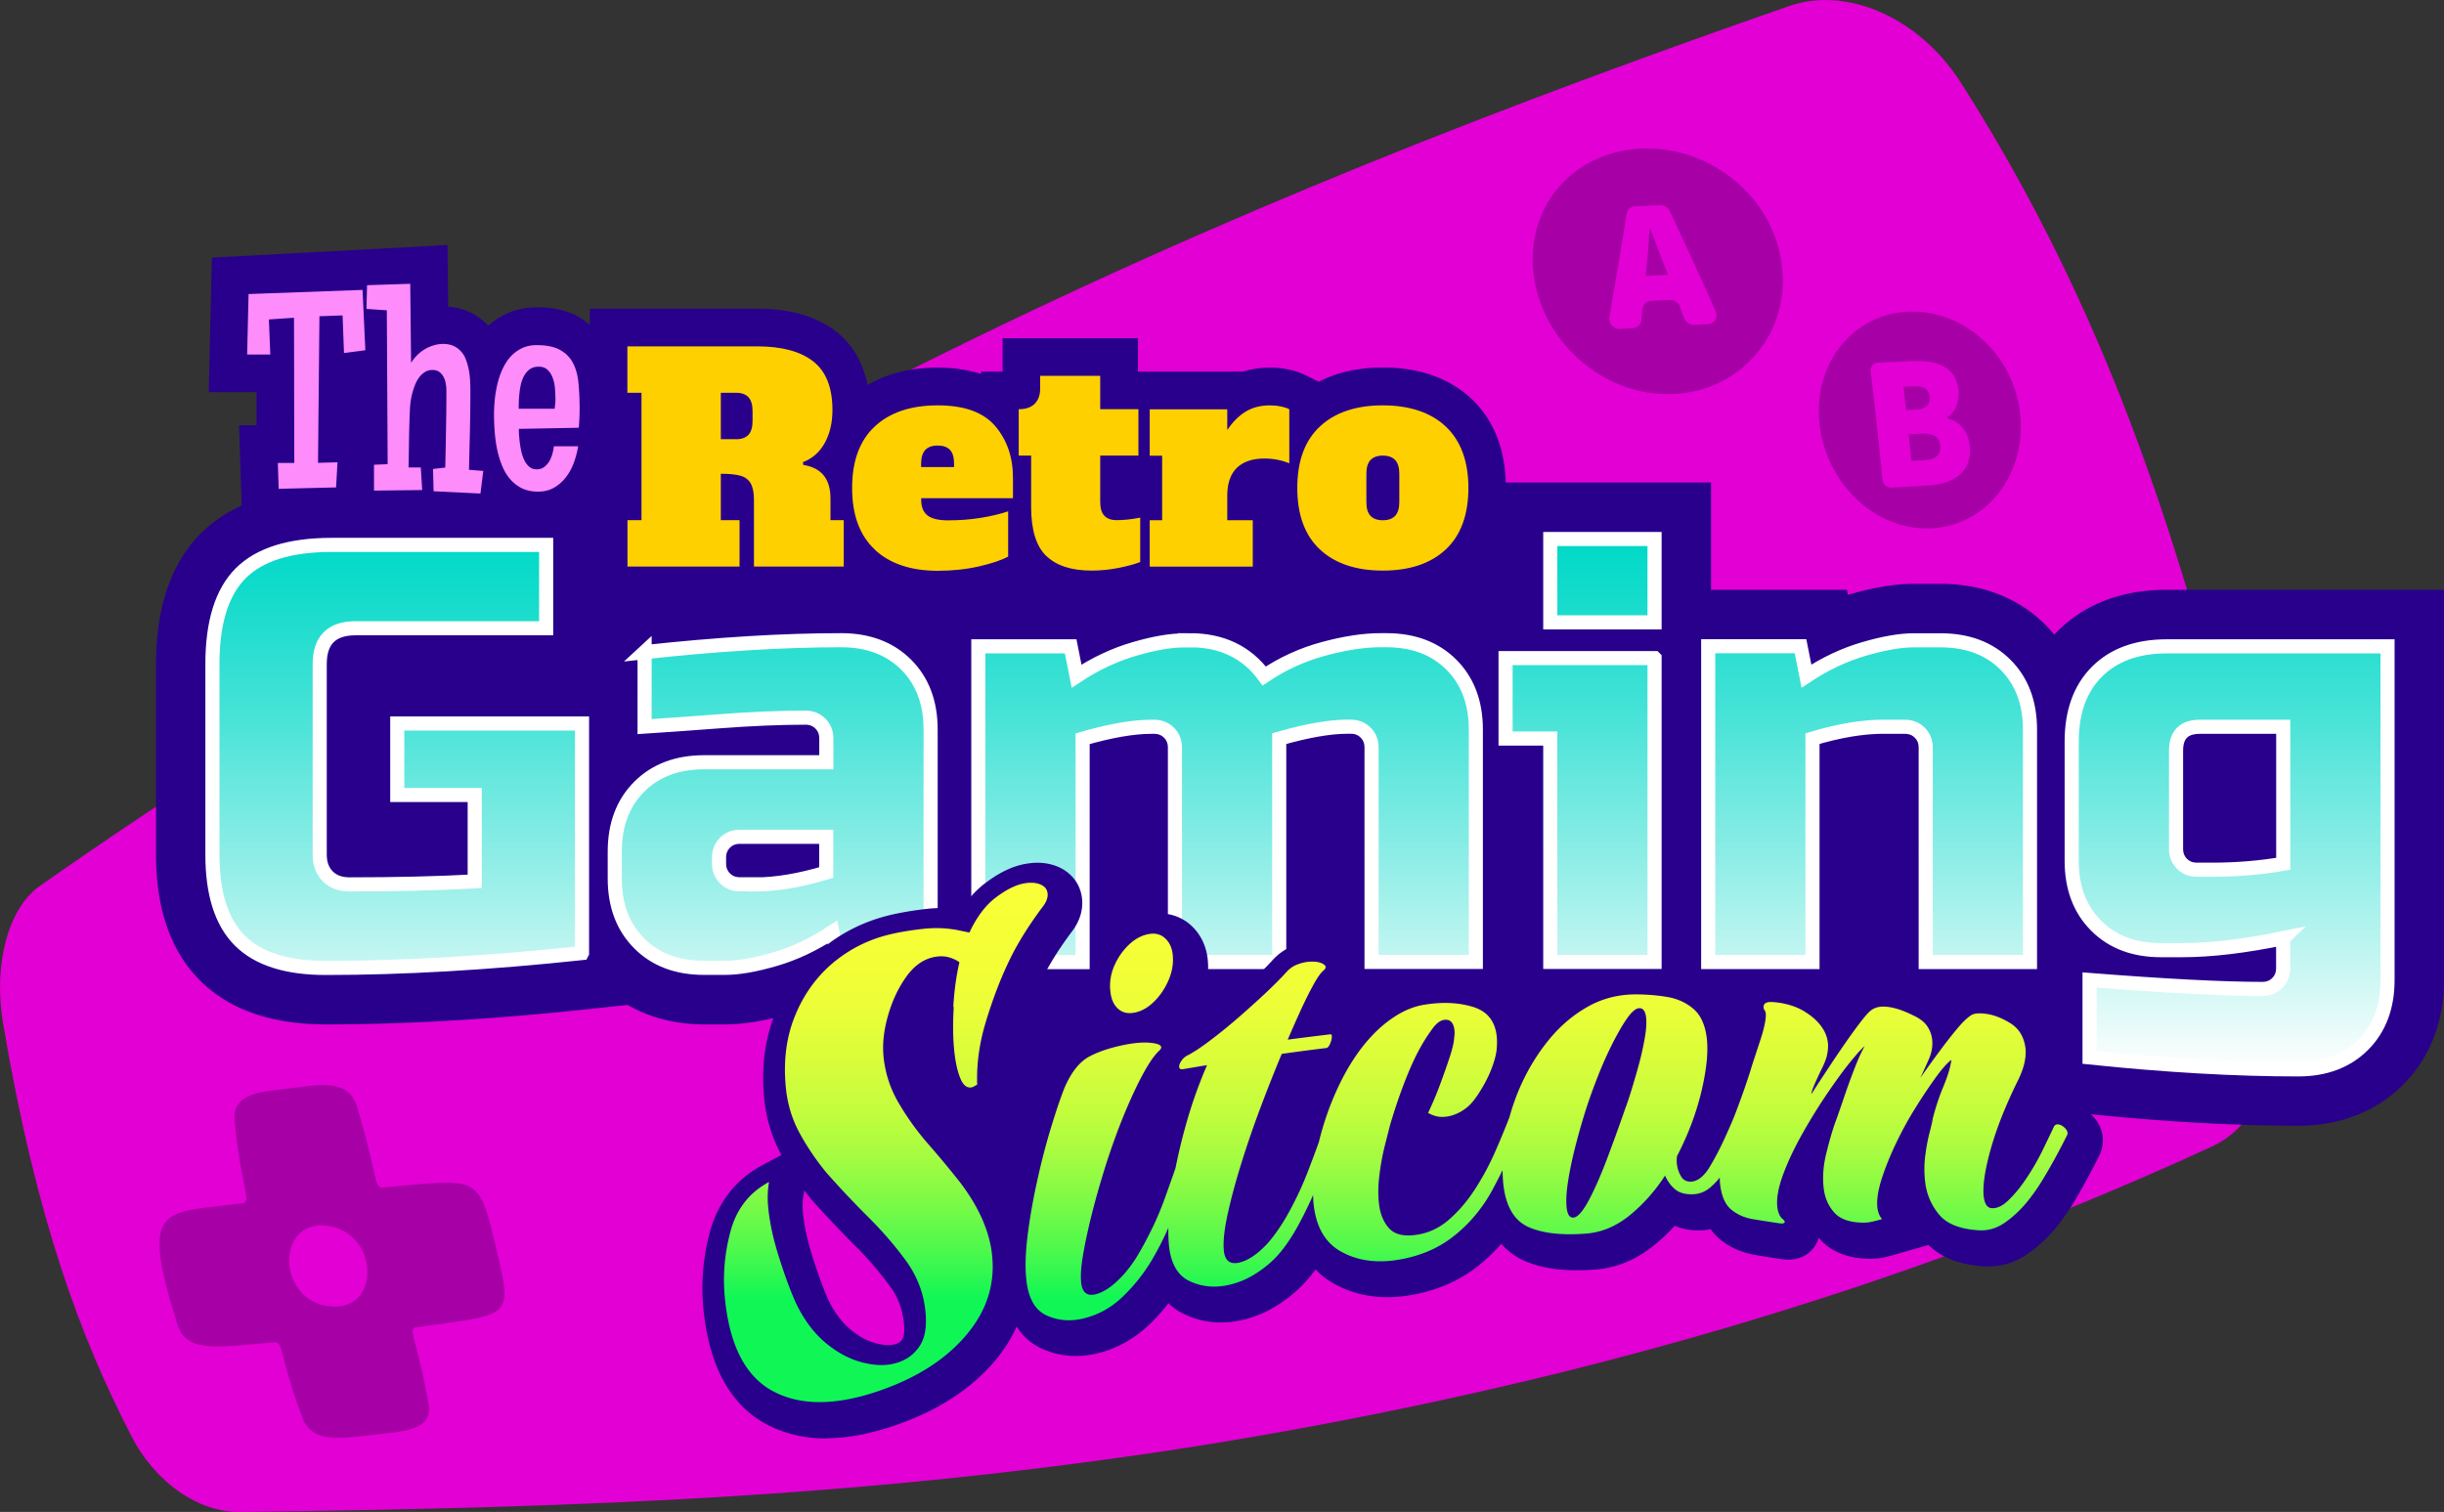
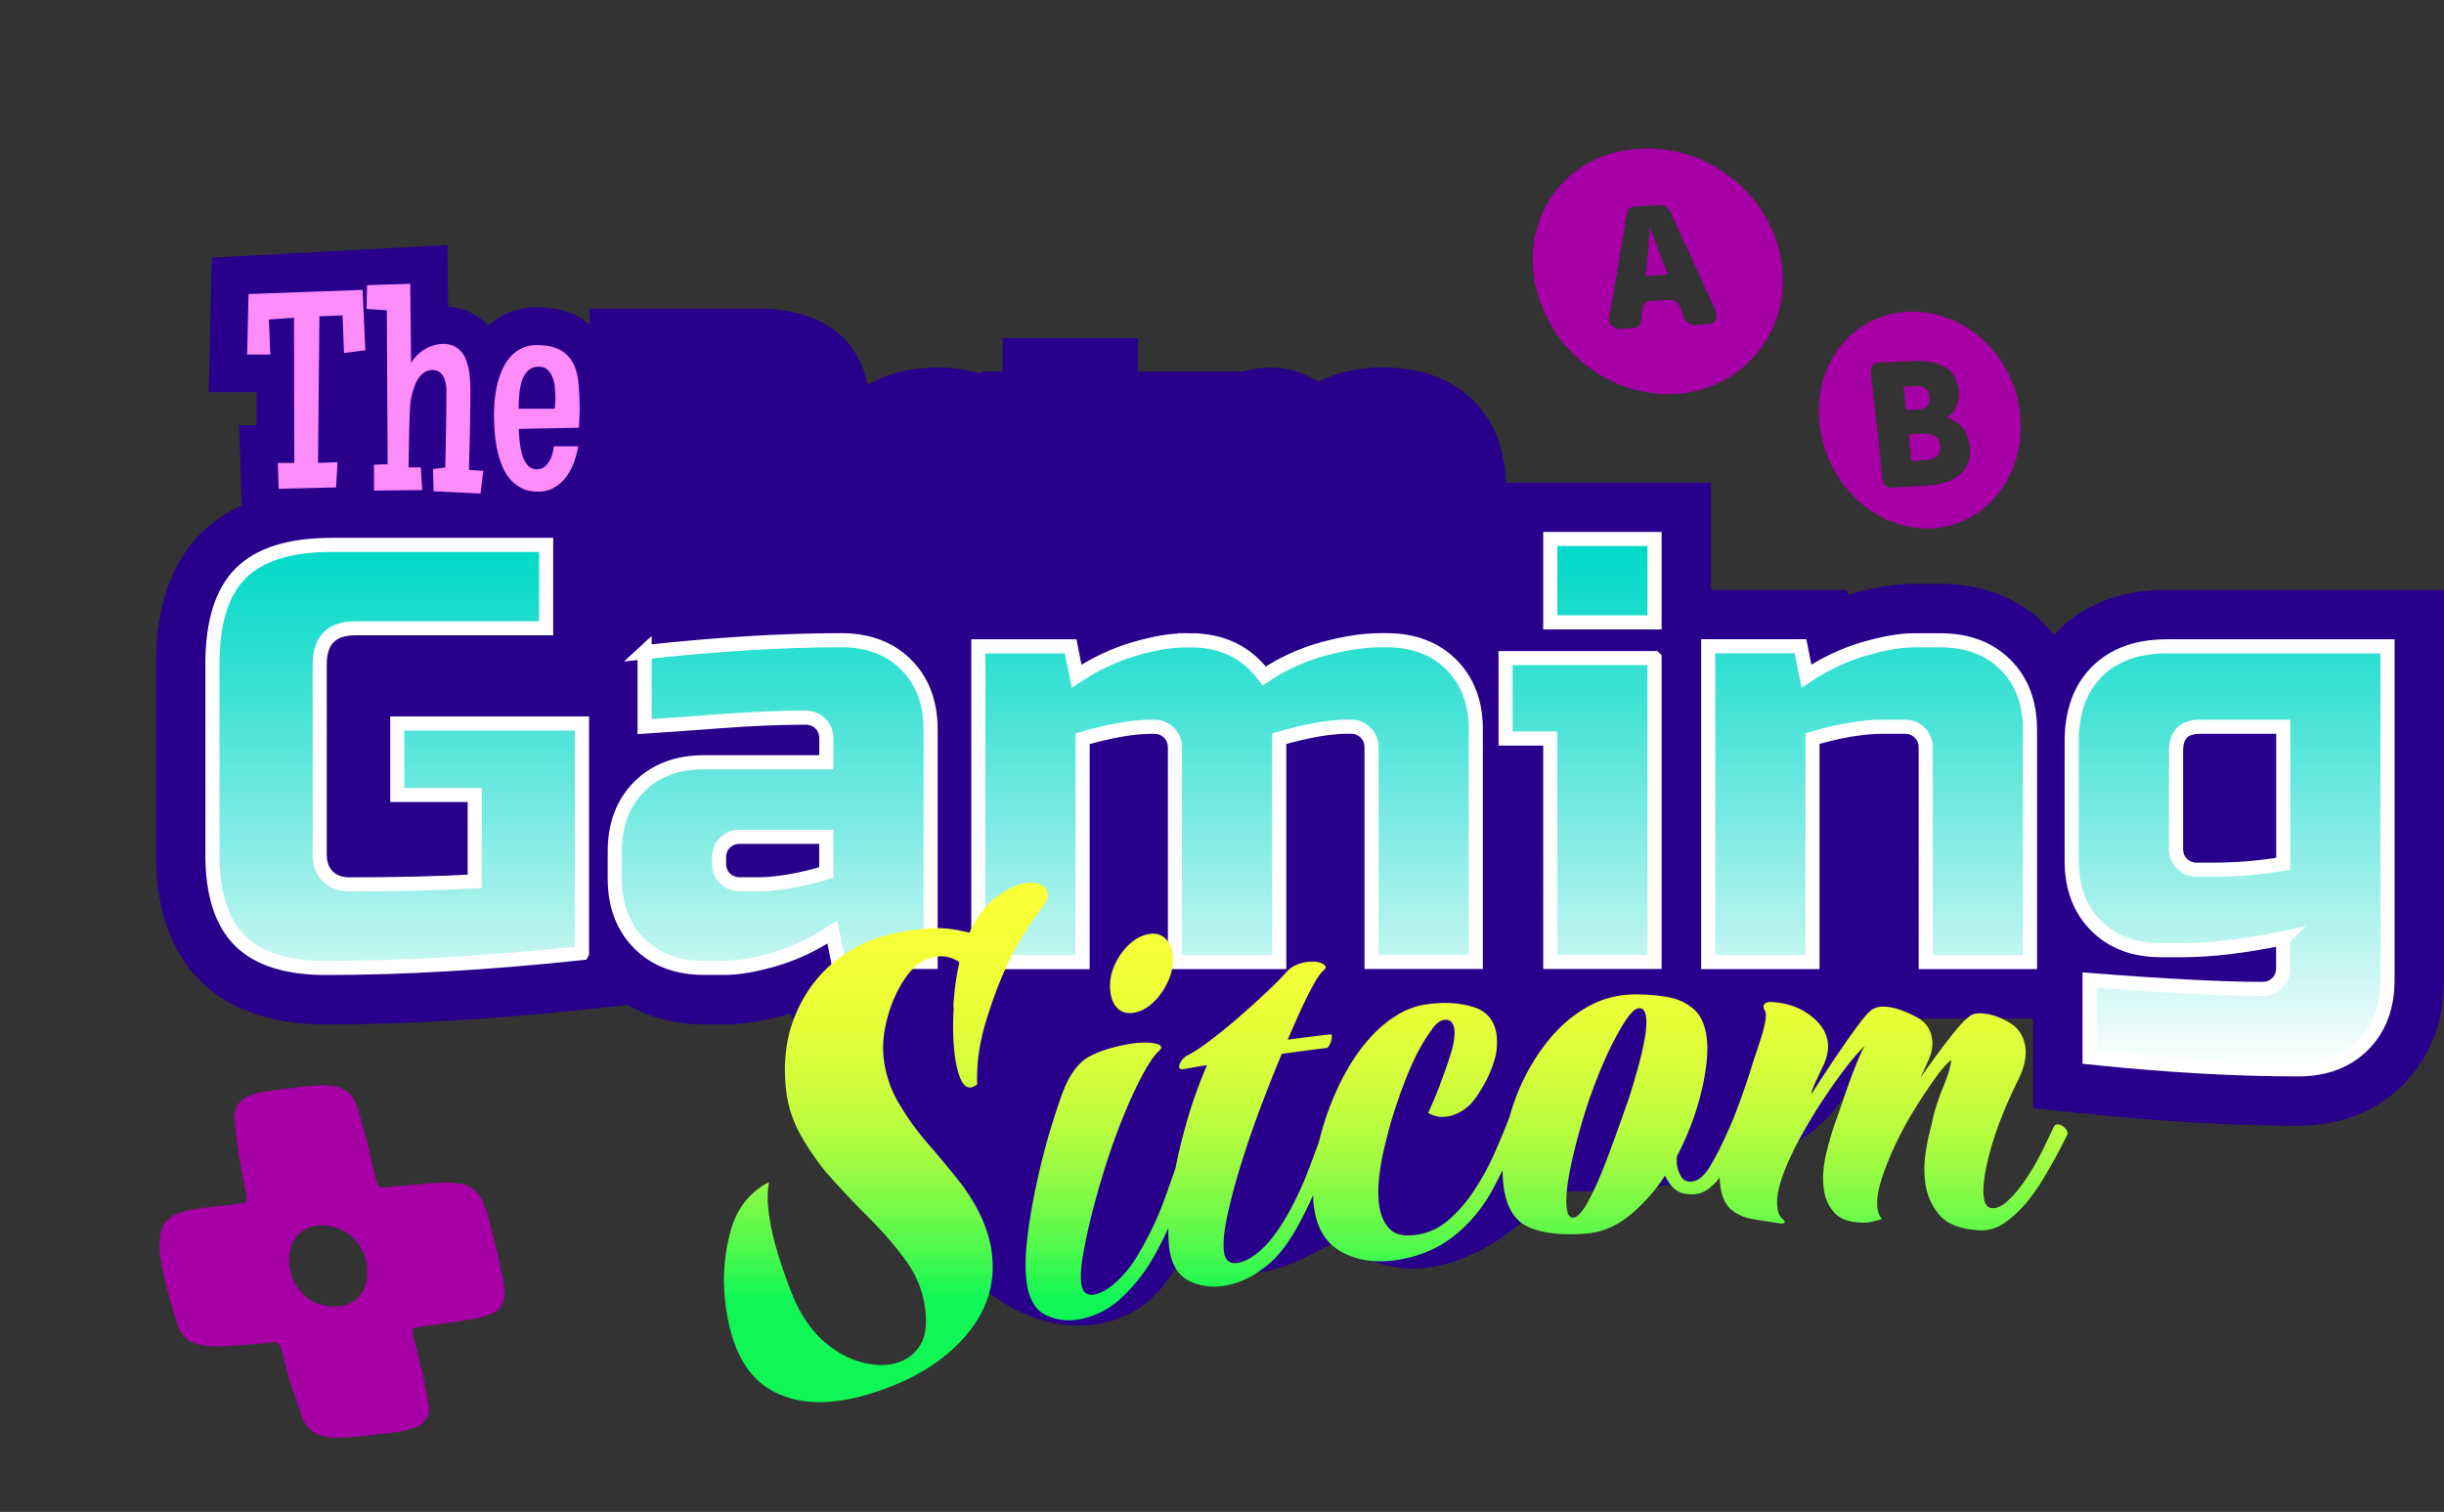
<svg xmlns="http://www.w3.org/2000/svg" id="Layer_2" viewBox="0 0 259.68 160.68">
  <rect x="0" y="0" width="259.68" height="160.68" fill="#333333" stroke="none" />
  <defs>
    <linearGradient id="linear-gradient" x1="138.13" x2="138.13" y1="113.64" y2="57.28" gradientUnits="userSpaceOnUse">
      <stop offset="0" stop-color="#fff" />
      <stop offset=".02" stop-color="#f9fefd" />
      <stop offset=".39" stop-color="#90eee7" />
      <stop offset=".69" stop-color="#42e2d6" />
      <stop offset=".9" stop-color="#12dbcb" />
      <stop offset="1" stop-color="#00d9c8" />
    </linearGradient>
    <linearGradient id="linear-gradient-2" x1="148.29" x2="148.29" y1="149.01" y2="93.82" gradientUnits="userSpaceOnUse">
      <stop offset=".2" stop-color="#10f755" />
      <stop offset=".22" stop-color="#1ff753" />
      <stop offset=".3" stop-color="#51f94c" />
      <stop offset=".39" stop-color="#7efa46" />
      <stop offset=".47" stop-color="#a4fc41" />
      <stop offset=".56" stop-color="#c3fd3d" />
      <stop offset=".66" stop-color="#dafd3a" />
      <stop offset=".76" stop-color="#ebfe37" />
      <stop offset=".87" stop-color="#f5fe36" />
      <stop offset="1" stop-color="#f9ff36" />
    </linearGradient>
    <style>.cls-3{fill:#ffd000}.cls-5{fill:#a600a6}.cls-6{fill:#ff8cfb}.cls-7{fill:#28008c}</style>
  </defs>
  <g id="LOGO">
    <g id="RGS_MINI">
      <g id="PAD">
-         <path d="M.32 108.73c3.55 20.98 8.24 33.39 13.6 43.81 2.59 5.09 7.21 8.18 11.54 8.15 37.98-.46 67.59-1.68 101.54-6.97 33.23-5.31 70.8-14.68 108.15-31.93 2.94-1.38 5.27-4.51 6.5-8.64 1.24-4.13 1.3-8.89.29-13.28-7.51-32.21-14.75-61.56-33.65-91.18-4.63-7.11-12.31-10.1-18.15-8.06-28.86 10.05-59.91 21.93-92.72 38.34C65 54.99 30.81 75.53 4.28 94.12c-3.4 2.36-5.01 8.32-3.96 14.62v-.01Z" style="fill:#e200d4" />
        <path d="M52.69 132.53c-1.88-7.8-1.7-7.25-12.04-6.32-.95.07-.53-1.44-2.72-8.61-.92-3.04-4.16-2.27-7.11-1.94-2.96.38-6.2.42-5.89 3.49.68 6.98 1.83 8.58.9 8.72-8.49 1.13-11.1-.19-6.95 12.97 1.02 3.07 4.56 2.26 10.3 1.82.96-.1.49 1.46 2.97 8.06 1.06 2.76 4.29 2.1 7.38 1.78 3.08-.35 6.49-.42 6.01-3.22-1.12-6.59-2.28-8.11-1.33-8.22 10.25-1.44 10.32-.82 8.47-8.53Zm-17.7 6.3c-5.55-.61-5.74-9.21-.25-8.57 5.57.69 5.82 9.24.25 8.57ZM204.04 33.15c-5.95-.49-10.81 4.17-10.79 10.59.03 6.42 4.94 12.05 10.86 12.4 5.92.37 10.59-4.51 10.61-10.8.01-6.3-4.71-11.71-10.68-12.19Zm.87 18.45c-1.31.07-2.63.15-3.96.23-.46.03-.88-.35-.93-.85v-.02c-.38-3.86-.8-7.69-1.25-11.48-.06-.49.27-.91.74-.94 1.2-.06 2.41-.1 3.6-.16 2.57-.11 4.7.49 4.99 3.06.13 1.12-.33 2.46-1.22 2.91v.08c1.21.32 2.23 1.24 2.41 2.99.28 2.73-1.76 4.03-4.39 4.18Zm-1.28-8.07c1.06-.05 1.49-.6 1.39-1.41-.1-.81-.62-1.11-1.67-1.07-.37.02-.73.03-1.1.05.1.82.18 1.65.28 2.48.37-.02.73-.04 1.1-.05Zm.8 5.38c1.28-.06 1.83-.59 1.72-1.57-.1-.97-.74-1.31-2.02-1.25-.44.03-.88.04-1.33.07.09.93.2 1.89.29 2.82.44-.03.89-.04 1.33-.07h.01ZM189.41 29.42c-.17-7.21-6.26-13.15-13.52-13.61-7.25-.46-13.07 4.62-13.04 11.83.04 7.22 6.12 13.77 13.54 14.22 7.41.47 13.23-5.23 13.04-12.42l-.01-.01Zm-7.9 5.03c-.5.03-.99.05-1.49.08l-.01.01c-.45.02-.9-.29-1.07-.73-.15-.4-.29-.81-.44-1.21-.16-.46-.6-.75-1.07-.73-.67.03-1.35.08-2.04.11-.47.03-.82.37-.88.83l-.12 1.24c-.05.46-.41.8-.88.83-.46.03-.93.05-1.39.08-.68.03-1.25-.59-1.13-1.25.66-3.76 1.28-7.45 1.86-11.05.06-.41.41-.71.85-.73.89-.04 1.78-.09 2.66-.13.44-.02.87.23 1.06.63 1.64 3.49 3.28 7.06 4.88 10.67.28.63-.11 1.31-.78 1.35Zm-6.66-5.11.09-.91c.15-1.24.25-2.79.33-4.09h.08c.51 1.25 1.05 2.78 1.54 3.99l.33.87c-.79.04-1.58.09-2.38.13h.01Z" class="cls-5" />
      </g>
      <path id="SOMBRA_SITCOM" d="M114.62 140.88c-4.55 0-9.22-2.41-13.15-6.79-.1-.11-11.41-14.22-12.8-17.18-1.94-4.11-1.96-8.37-.06-11.68 1.77-3.09 4.98-4.99 9.06-5.36.53-.05 1.08-.07 1.64-.07 2.27 0 4.42.39 6.49.77 1.4.26 2.72.5 4.02.61.8.07 1.68.1 2.59.1 4.8 0 10.43-.92 16.96-1.99 8.32-1.36 17.74-2.9 28.01-2.9.75 0 1.5 0 2.26.03.84.02 1.79.03 2.84.04 14.8.2 29.61 1 33.85 8.34 1.83 3.17 1.97 6.93.38 10.32-1.44 3.06-5.63 8.49-17.57 10.52-4.99.85-7.92.96-9.92.96h-1.41c-.88 0-1.27.03-1.74.18-.78.25-1.96 1.2-3.2 2.21-1.97 1.6-4.41 3.59-7.66 4.82-1.78.67-3.51 1.01-5.15 1.01-3.39 0-5.68-1.43-7.05-2.28-.25-.15-.59-.37-.71-.42s-.07 0-.14 0c-.53 0-1.5.5-2.45.99-1.81.93-4.29 2.21-7.55 2.21-1.33 0-2.7-.21-4.09-.64-1.23-.38-2.09-.6-2.58-.66-.17.22-.4.55-.6.84-.37.52-.8 1.14-1.35 1.85-2.07 2.65-5.33 4.18-8.93 4.18Z" class="cls-7" />
      <path id="SOMBRAS" d="M198.61 108.24h17.41v9.54l5.38.56c8.31.86 15.98 1.3 22.78 1.3 4.44 0 8.29-1.5 11.15-4.36 2.85-2.85 4.35-6.7 4.35-11.14V62.68h-29.43c-4.8 0-8.73 1.5-11.68 4.45-.1.1-.19.22-.29.32-.3-.36-.61-.71-.95-1.05-2.85-2.85-6.7-4.35-11.14-4.35h-2.85c-2.02 0-4.3.38-6.97 1.16h-.03l-.11-.53H181.8v-11.4h-21.81c-.11-3.68-1.31-6.66-3.59-8.84-2.35-2.24-5.53-3.38-9.47-3.38-2.6 0-4.88.51-6.81 1.51l-1.32-.66c-.54-.27-1.14-.48-1.84-.63-.64-.14-1.32-.21-2-.21-1.02 0-1.97.14-2.86.42h-11.19v-3.55h-14.38v3.55h-2.29v.25c-1.36-.43-2.89-.67-4.6-.67-2.9 0-5.39.62-7.46 1.85-.58-2.91-2.04-4.67-3.32-5.67-2.08-1.62-4.9-2.44-8.38-2.44H62.67v1.71c-.38-.32-.78-.62-1.24-.87-1.21-.67-2.65-.99-4.4-.99-1.23 0-2.38.26-3.41.77-.64.32-1.22.72-1.74 1.19a6.436 6.436 0 0 0-1.91-1.42c-.71-.34-1.5-.55-2.35-.61l-.07-6.55-25.04 1.34-.33 14.29h5.08v3.52H25.4l.28 8.54c-1.66.75-3.11 1.74-4.33 2.95-3.16 3.16-4.77 7.84-4.77 13.9v20.26c0 5.77 1.57 10.26 4.67 13.36 3.1 3.1 7.59 4.67 13.36 4.67 8.44 0 17.82-.54 27.86-1.62l4.21-.45c2.35 1.35 5.1 2.07 8.13 2.07h2.22c2.03 0 4.31-.38 6.97-1.16h.03l.11.54h114.44" class="cls-7" />
      <path id="GAMING" d="M61.83 101.29c-9.88 1.05-18.95 1.58-27.23 1.58-4.14 0-7.18-.97-9.12-2.91-1.94-1.94-2.91-4.98-2.91-9.12V70.58c0-4.43 1-7.65 3.01-9.66 2-2 5.22-3.01 9.66-3.01h22.79v8.86H37.77c-2.53 0-3.8 1.27-3.8 3.8v20.26c0 .97.29 1.74.86 2.31.57.57 1.34.85 2.31.85 4.85 0 9.29-.1 13.3-.32v-9.18h-8.23v-7.6h19.63v24.38Zm6.65-31.98c7.72-.84 14.69-1.27 20.9-1.27 2.87 0 5.17.87 6.9 2.6 1.73 1.73 2.6 4.03 2.6 6.9v24.69h-9.81l-.63-3.17c-1.98 1.31-4.02 2.27-6.11 2.88-2.09.61-3.85.92-5.29.92h-2.22c-2.87 0-5.17-.86-6.9-2.6-1.73-1.73-2.6-4.03-2.6-6.9v-2.85c0-2.87.87-5.17 2.6-6.9s4.03-2.6 6.9-2.6H87.8v-2.53c0-.63-.21-1.16-.63-1.58-.42-.42-.95-.63-1.58-.63-2.75 0-5.77.13-9.09.38-3.31.25-5.98.44-8.01.57V69.3ZM80.19 94c2.24 0 4.77-.42 7.6-1.27v-3.8h-9.18c-.63 0-1.16.21-1.58.63-.42.42-.63.95-.63 1.58v.63c0 .63.21 1.16.63 1.58.42.42.95.63 1.58.63h1.58Zm46.22-25.96c3.42 0 6.06 1.27 7.92 3.8 1.94-1.31 4.04-2.27 6.3-2.88 2.26-.61 4.27-.92 6.05-.92h.63c2.87 0 5.17.87 6.9 2.6 1.73 1.73 2.6 4.03 2.6 6.9v24.69h-11.08V79.44c0-.63-.21-1.16-.63-1.58-.42-.42-.95-.63-1.58-.63h-.32c-1.9 0-4.33.42-7.28 1.27v23.74h-11.08V79.45c0-.63-.21-1.16-.63-1.58-.42-.42-.95-.63-1.58-.63h-.32c-1.9 0-4.33.42-7.28 1.27v23.74h-11.08V68.69h9.81l.63 3.17c1.98-1.31 4.02-2.27 6.11-2.88 2.09-.61 3.85-.92 5.29-.92h.63Zm49.39 1.9v32.29h-11.08V78.49h-4.75v-8.55h15.83Zm-11.08-12.66h11.08v8.86h-11.08v-8.86Zm35.46 19.95c-2.24 0-4.77.42-7.6 1.27v23.74H181.5V68.68h9.81l.63 3.17c1.98-1.31 4.02-2.27 6.11-2.88 2.09-.61 3.85-.92 5.29-.92h2.85c2.87 0 5.17.87 6.9 2.6 1.73 1.73 2.6 4.03 2.6 6.9v24.69h-11.08V79.45c0-.63-.21-1.16-.63-1.58-.42-.42-.95-.63-1.58-.63h-2.22Zm42.42 22.48c-4.09.84-7.68 1.27-10.76 1.27h-2.22c-2.87 0-5.17-.86-6.9-2.6-1.73-1.73-2.6-4.03-2.6-6.9V78.82c0-3.17.9-5.65 2.69-7.44s4.27-2.69 7.44-2.69h23.43v35.46c0 2.87-.87 5.17-2.6 6.9-1.73 1.73-4.03 2.6-6.9 2.6-6.63 0-14.01-.42-22.16-1.27v-8.23c8.06.63 14.18.95 18.36.95.63 0 1.16-.21 1.58-.63.42-.42.63-.95.63-1.58v-3.17Zm-7.6-7.28c2.66 0 5.19-.21 7.6-.63V77.24h-8.86c-1.69 0-2.53.84-2.53 2.53v10.45c0 .63.21 1.16.63 1.58.42.42.95.63 1.58.63H235Z" style="fill:url(#linear-gradient);stroke:#fff;stroke-miterlimit:10;stroke-width:1.5px" />
      <g id="RETRO">
-         <path d="M66.66 55.28h1.5V41.74h-1.5v-4.93h13.81c2.59 0 4.56.53 5.93 1.59 1.36 1.06 2.05 2.79 2.05 5.17 0 1.34-.27 2.51-.81 3.49-.54.98-1.31 1.67-2.32 2.05l.03.3c1.92.3 2.89 1.48 2.89 3.55v2.32h1.41v4.93h-9.54v-7.07c0-.78-.12-1.37-.35-1.77-.23-.4-.59-.67-1.08-.81-.49-.14-1.19-.21-2.09-.21v4.93h1.99v4.93H66.67v-4.93Zm11.55-8.6c.58 0 1.02-.16 1.31-.47s.44-.8.44-1.46v-1.08c0-.66-.15-1.15-.44-1.46s-.73-.47-1.31-.47h-1.62v4.93h1.62ZM92.95 58.4c-1.61-1.49-2.41-3.68-2.41-6.54s.8-5.05 2.41-6.54c1.6-1.49 3.83-2.24 6.68-2.24s4.87.74 6.12 2.21 1.88 3.3 1.88 5.49v2.17h-9.75v.18c0 .74.22 1.29.66 1.64s1.17.53 2.2.53c1.22 0 2.39-.09 3.49-.27 1.1-.18 2.07-.41 2.89-.69v4.81c-.7.38-1.73.73-3.08 1.04-1.35.31-2.82.47-4.41.47-2.85 0-5.07-.75-6.68-2.24Zm8.42-8.77v-.36c0-.68-.15-1.17-.44-1.47-.29-.3-.73-.45-1.31-.45s-1.02.16-1.31.47c-.29.31-.44.8-.44 1.46v.36h3.49ZM111.17 59.09c-1.07-1.03-1.61-2.77-1.61-5.22v-5.45h-1.32v-4.93c.76 0 1.33-.2 1.71-.59s.57-.93.57-1.61v-1.35h6.38v3.55h4.06v4.93h-4.06v4.93c0 .66.15 1.15.44 1.46.29.31.73.47 1.31.47.76 0 1.59-.09 2.5-.27v4.72c-.56.22-1.32.43-2.27.62s-1.92.29-2.9.29c-2.13 0-3.73-.52-4.8-1.55ZM136.09 43.19c.36.08.66.18.9.3v5.75c-.82-.34-1.71-.51-2.65-.51-1.26 0-2.24.33-2.92.99-.68.66-1.02 1.65-1.02 2.95v2.62h2.71v4.93h-10.95v-4.93h1.32v-6.86h-1.32V43.5h8.24v2.2c.56-.84 1.2-1.49 1.93-1.94s1.59-.68 2.62-.68c.4 0 .78.04 1.14.12ZM140.25 58.4c-1.6-1.49-2.41-3.68-2.41-6.54s.8-5.05 2.41-6.54c1.6-1.49 3.83-2.24 6.68-2.24s5.12.76 6.71 2.27c1.58 1.51 2.38 3.69 2.38 6.51s-.8 5.05-2.41 6.54c-1.6 1.49-3.83 2.24-6.68 2.24s-5.08-.75-6.68-2.24Zm7.99-3.58c.29-.31.44-.8.44-1.46v-3.01c0-.66-.15-1.15-.44-1.46-.29-.31-.73-.47-1.31-.47s-1.02.16-1.31.47-.44.8-.44 1.46v3.01c0 .66.14 1.15.44 1.46.29.31.73.47 1.31.47s1.02-.16 1.31-.47Z" class="cls-3" />
-       </g>
+         </g>
      <g id="The">
        <path d="m38.83 37.22-2.28.3-.15-4-2.46.09-.15 15.58 2.07-.06-.15 2.67-6.1.15-.09-2.75h1.75l-.03-15.43-2.67.18.15 3.73h-2.46l.15-6.43 12.11-.44.3 6.43ZM51.35 50.05l-.3 2.4-4.98-.24-.06-2.37 1.3-.15c.03-1.37.06-2.73.08-4.09.03-1.35.04-2.71.04-4.09 0-.25-.02-.5-.07-.75-.04-.26-.12-.49-.23-.7-.11-.21-.26-.39-.45-.53s-.44-.21-.73-.21-.56.07-.79.21a2.3 2.3 0 0 0-.61.56c-.17.23-.32.49-.44.79a7.541 7.541 0 0 0-.48 1.8c-.04.29-.06.55-.07.76-.05 1.05-.08 2.09-.1 3.12-.01 1.04-.03 2.08-.05 3.12h1.3l.15 2.4-5.12.06v-2.75l1.45-.06-.09-16.35-2.16-.15.06-2.52 4.59-.15.09 8.41c.17-.29.38-.55.62-.8.25-.25.52-.46.81-.64.3-.18.61-.32.95-.42.34-.1.68-.16 1.02-.16.44 0 .82.08 1.14.23.32.15.58.36.8.61.22.25.39.55.51.89.12.34.22.7.29 1.07.07.37.11.75.13 1.13s.03.74.03 1.09c0 1.4-.02 2.79-.05 4.18-.03 1.38-.07 2.77-.1 4.18l1.51.12ZM61.59 43.09c0 .81-.03 1.6-.09 2.37l-6.37.12c0 .21 0 .46.03.75.02.29.05.6.1.92.04.32.11.64.19.95s.19.59.33.84.31.45.51.61c.2.15.45.23.73.23.31 0 .57-.08.79-.24.22-.16.4-.37.55-.61.14-.24.25-.51.33-.79s.13-.56.16-.81h2.58c-.09.56-.24 1.13-.44 1.7-.21.57-.48 1.09-.83 1.55-.35.46-.76.84-1.26 1.13-.49.29-1.07.44-1.73.44s-1.29-.13-1.78-.39c-.5-.26-.92-.61-1.27-1.04-.35-.43-.63-.94-.84-1.5-.22-.57-.38-1.15-.5-1.76-.11-.61-.19-1.22-.23-1.83-.04-.61-.06-1.18-.06-1.7 0-.47.03-.99.08-1.54s.15-1.1.27-1.64c.13-.54.3-1.07.53-1.57s.5-.95.84-1.33c.33-.38.74-.69 1.2-.92.46-.23 1-.35 1.61-.35 1.05 0 1.87.17 2.47.5.6.33 1.06.78 1.37 1.36.31.58.51 1.26.59 2.04.08.78.13 1.63.13 2.52Zm-2.58-.86c0-.3-.02-.63-.05-1.01a3.79 3.79 0 0 0-.24-1.07c-.12-.34-.3-.62-.54-.84-.24-.23-.55-.34-.95-.34-.35 0-.64.08-.87.23-.24.15-.43.35-.59.6-.16.25-.28.53-.37.85-.09.32-.15.65-.19.98-.04.33-.07.65-.08.97s-.02.6-.02.84h3.82c.06-.41.09-.82.09-1.21Z" class="cls-6" />
      </g>
      <g id="Sitcom">
-         <path d="M87.8 152.88c-2.33 0-4.47-.51-6.35-1.51-3.84-2.04-6.1-6.16-6.71-12.25-.27-2.76-.04-5.52.7-8.23.86-3.14 2.78-5.58 5.56-7.06l2.03-1.08c-1-1.82-1.61-3.84-1.83-5.99-.33-3.28.06-6.31 1.15-9.01 1.09-2.71 2.73-5 4.86-6.8 2.12-1.8 4.6-3.04 7.36-3.7 1.18-.28 2.5-.5 3.93-.66.57-.06 1.14-.09 1.69-.09.65 0 1.3.04 1.94.13.75-1.12 1.6-2.05 2.55-2.77 1.48-1.12 2.86-1.79 4.23-2.04.46-.08.9-.13 1.32-.13.76 0 1.47.14 2.12.4 1.5.62 2.46 1.87 2.62 3.42.13 1.24-.26 2.47-1.18 3.63-1.43 1.92-2.56 3.78-3.33 5.46-.8 1.71-1.53 3.63-2.17 5.76-.59 1.96-.85 3.86-.79 5.66l.06 1.74-1.47.92c-.42.26-.88.52-1.41.65-.32.08-.63.12-.94.12-.78 0-2.7-.27-3.77-2.73-.44-1.01-.73-2.25-.89-3.78-.16-1.56-.19-3.32-.07-5.23.01-.24.03-.48.05-.71-.48.79-.86 1.7-1.14 2.7-.33 1.18-.45 2.25-.35 3.2.13 1.32.53 2.52 1.21 3.69.8 1.37 1.75 2.68 2.82 3.91 1.24 1.41 2.44 2.87 3.58 4.32.92 1.23 1.66 2.42 2.25 3.59.16-.9.34-1.8.55-2.72.46-2.06.96-4.02 1.51-5.83.54-1.8 1.06-3.33 1.55-4.55 1.03-2.38 2.38-4 4.06-4.88.55-.29 1.16-.55 1.82-.78-.53-.68-1.04-1.67-1.19-3.09a8.29 8.29 0 0 1 .68-4.31 9.93 9.93 0 0 1 2.27-3.22c1.11-1.03 2.36-1.66 3.72-1.88.29-.05.58-.07.85-.07 1.26 0 2.42.45 3.34 1.3.98.92 1.58 2.15 1.73 3.56.15 1.42-.07 2.85-.66 4.23-.52 1.21-1.23 2.27-2.11 3.16.27.17.49.35.67.54.31-.2.72-.49 1.26-.89.88-.66 1.83-1.43 2.82-2.29 1.02-.89 1.98-1.75 2.83-2.56.88-.83 1.54-1.49 2.01-2.01.6-.68 1.34-1.22 2.16-1.56.67-.28 1.35-.46 2.04-.53.3-.03.58-.05.84-.05.93 0 1.77.19 2.49.58 1.08.57 1.77 1.54 1.89 2.67.12 1.09-.32 2.16-1.21 2.94-.06.08-.23.33-.51.85-.12.23-.25.46-.37.71.77.08 1.44.44 1.94.99a15.86 15.86 0 0 1 3.29-2.66c1.38-.83 2.84-1.35 4.34-1.52.71-.1 1.49-.16 2.24-.16 1.38 0 2.7.2 3.93.58 2.34.74 3.92 2.5 4.43 4.88.13-.17.26-.33.4-.5 1.42-1.73 3.09-3.14 4.94-4.19 1.98-1.11 4.17-1.69 6.51-1.7h.15c1.3 0 2.59.11 3.82.33 1.64.29 3.06.96 4.23 1.99 1.2 1.06 1.97 2.54 2.29 4.4.14-.46.25-.86.32-1.22a3.26 3.26 0 0 1-.16-.67c-.13-1.07.17-2.05.83-2.8.49-.56 1.4-1.22 2.91-1.22h.22c.88.04 1.78.19 2.69.46.98.29 1.91.73 2.74 1.31.58.38 1.13.86 1.61 1.39l.02-.02c.74-.96 1.31-1.52 1.89-1.88.81-.52 1.76-.78 2.81-.78.17 0 .34 0 .52.02 1.21.1 2.46.48 3.85 1.16.79.36 1.45.8 1.99 1.31.51-.52.99-.9 1.46-1.18.63-.39 1.43-.59 2.4-.59.29 0 .62.02.98.06 1.25.15 2.54.63 3.84 1.42 1.71 1.05 2.75 2.72 3.02 4.82.1.79.06 1.62-.14 2.53-.18.83-.48 1.68-.94 2.6-.17.34-.33.67-.48 1 .57-.41 1.27-.64 2.02-.64h.18l.26.03c.65.08 1.61.37 2.52 1.31 1.12 1.15 1.4 2.73.75 4.13-.23.49-.57 1.15-1.02 2-.44.82-.94 1.72-1.5 2.68-.6 1.03-1.3 2.04-2.06 3-.94 1.15-1.96 2.09-3.04 2.84-1.29.9-2.71 1.35-4.21 1.35-.15 0-.3 0-.45-.01-2.56-.15-4.54-.92-5.91-2.27l-3.36.97c-.39.11-.78.21-1.17.31-.55.13-1.11.19-1.66.19h-.14c-2.26-.05-4.01-.75-5.2-2.09-.04-.05-.09-.1-.13-.15-.13.46-.35.88-.67 1.24-.36.41-1.17 1.09-2.54 1.09-.21 0-.47-.02-.77-.06-.93-.14-1.86-.28-2.77-.44-1.42-.24-2.66-.79-3.71-1.64-.39-.32-.73-.68-1.02-1.1-.34.07-.69.12-1.04.13h-.27c-.93 0-1.77-.16-2.5-.49-.69.75-1.42 1.44-2.19 2.07-1.9 1.54-4 2.41-6.24 2.58-.69.05-1.35.08-1.98.08-2.21 0-4.03-.33-5.58-1.01a6.79 6.79 0 0 1-2.44-1.8c-.74.84-1.55 1.62-2.43 2.32-2.12 1.69-4.67 2.76-7.58 3.19-.72.11-1.43.16-2.11.16-2.03 0-3.91-.47-5.59-1.39a8.5 8.5 0 0 1-2.03-1.56c-.54.75-1.09 1.39-1.66 1.94-.89.85-1.85 1.57-2.88 2.16-1.1.63-2.27 1.08-3.5 1.33-.68.14-1.35.21-2.01.21-1.36 0-2.67-.3-3.9-.88-.54-.26-1.13-.62-1.68-1.16-.64.82-1.34 1.6-2.09 2.31-1.54 1.46-3.33 2.47-5.34 2.98-.81.21-1.63.31-2.42.31-1.23 0-2.43-.25-3.56-.76a6.08 6.08 0 0 1-2.71-2.37c-.6 1.33-1.42 2.61-2.47 3.82-2.56 2.97-6.16 5.25-10.7 6.77-2.54.85-4.91 1.28-7.04 1.28Zm-2.43-25.86c-.1.57-.12 1.22-.05 1.93.14 1.4.48 2.94 1 4.58.56 1.76 1.1 3.26 1.62 4.46.63 1.35 1.44 2.47 2.37 3.26.93.78 1.85 1.28 2.81 1.52.46.12.88.18 1.25.18.29 0 .56-.04.79-.11.35-.11.56-.27.74-.55.03-.05.27-.47.14-1.73a7.806 7.806 0 0 0-1.5-3.89 35.853 35.853 0 0 0-3.75-4.34c-1.57-1.57-3.1-3.19-4.53-4.81-.28-.33-.54-.67-.8-1.01l-.09.53Zm39.16-10.07c-.16.31-.33.65-.51 1.04-.94 1.98-1.83 4.24-2.65 6.7-.24.71-.53 1.65-.88 2.82-.34 1.16-.68 2.4-.99 3.69-.09.39-.18.78-.27 1.15.29-.5.57-1.01.82-1.5a29.28 29.28 0 0 0 1.64-3.76c.37-1.04.71-2.01 1.04-2.95a61.864 61.864 0 0 1 1.89-7.14c-.03-.02-.06-.04-.1-.06Zm14.52-1.4c-.45 1.11-.92 2.31-1.41 3.59-.73 1.91-1.42 3.89-2.05 5.87-.49 1.54-.9 3-1.23 4.36.29-.45.57-.93.84-1.43.66-1.23 1.23-2.45 1.69-3.67.44-1.13.8-2.11 1.11-2.96a34.43 34.43 0 0 1 2.04-5.89c-.33.04-.67.09-1 .13Zm11.76 7.78c-.21.86-.38 1.78-.5 2.73-.11.85-.12 1.63-.04 2.35.02.22.07.49.18.71.11 0 .22-.01.34-.03.71-.1 1.32-.37 1.9-.86.79-.67 1.53-1.52 2.19-2.52.73-1.11 1.37-2.28 1.91-3.5.06-.13.11-.26.17-.38-.08.04-.17.08-.25.11-.7.3-1.39.48-2.05.54-.22.02-.44.03-.65.03-.53 0-1.05-.07-1.52-.21-.46-.13-.89-.3-1.28-.51-.1.41-.23.93-.38 1.54Z" class="cls-7" />
        <path d="M101.29 107.02c.1-1.75.32-3.33.65-4.75-.31-.24-.71-.42-1.19-.55-.49-.12-1.03-.12-1.63.02-1.11.26-2.08.98-2.9 2.17-.83 1.19-1.46 2.56-1.89 4.11-.44 1.55-.58 2.99-.45 4.31.18 1.73.71 3.37 1.61 4.9a28.54 28.54 0 0 0 3.16 4.38c1.21 1.39 2.37 2.78 3.47 4.19.99 1.33 1.76 2.63 2.3 3.9.54 1.27.87 2.49.99 3.69.34 3.19-.62 6.03-2.85 8.62-2.24 2.59-5.37 4.54-9.38 5.88-4.43 1.48-8.11 1.52-11.03-.03s-4.63-4.84-5.13-9.9c-.24-2.4-.03-4.78.61-7.14.64-2.35 2-4.1 4.08-5.2-.15.85-.18 1.77-.08 2.76.16 1.61.54 3.34 1.13 5.2.59 1.86 1.16 3.44 1.73 4.73.85 1.84 1.92 3.29 3.19 4.37 1.28 1.07 2.61 1.78 4.01 2.13 1.4.35 2.62.35 3.69 0 1.02-.33 1.8-.93 2.36-1.8.56-.87.75-2.09.59-3.65-.2-1.96-.89-3.74-2.05-5.35-1.17-1.6-2.52-3.17-4.06-4.7-1.54-1.53-3-3.09-4.4-4.67-1.08-1.31-2.03-2.7-2.84-4.18-.81-1.48-1.31-3.1-1.48-4.86-.28-2.8.04-5.34.95-7.59.91-2.26 2.25-4.14 4.01-5.64 1.77-1.49 3.8-2.52 6.11-3.07 1.06-.25 2.25-.45 3.56-.59 1.31-.14 2.57-.08 3.78.17.36.08.73.15 1.09.23.78-1.66 1.71-2.9 2.81-3.73 1.1-.83 2.08-1.32 2.97-1.49.7-.13 1.28-.09 1.75.1s.73.51.78.96c.05.45-.14.94-.56 1.47-1.62 2.17-2.85 4.2-3.7 6.06-.85 1.81-1.62 3.86-2.31 6.14s-.99 4.5-.91 6.64c-.27.17-.45.26-.54.29-.51.12-.92-.17-1.23-.9-.31-.72-.53-1.69-.66-2.89-.15-1.41-.17-2.99-.06-4.74Zm17.5.18c.45.41 1.01.55 1.69.43.76-.13 1.46-.52 2.12-1.16.66-.64 1.18-1.41 1.57-2.32.39-.91.53-1.81.43-2.73-.08-.71-.34-1.27-.79-1.69-.45-.42-1.01-.58-1.69-.47-.76.12-1.46.48-2.13 1.1a6.87 6.87 0 0 0-1.58 2.25c-.39.88-.54 1.8-.43 2.77.09.8.35 1.4.8 1.81Zm100.85 13.41c-.21.45-.53 1.07-.95 1.86-.42.79-.9 1.65-1.45 2.57-.54.93-1.15 1.81-1.82 2.65-.74.9-1.54 1.65-2.4 2.25-.86.6-1.78.87-2.77.81-1.97-.12-3.37-.66-4.2-1.65a6.49 6.49 0 0 1-1.49-3.42c-.12-.96-.12-1.91 0-2.84.12-.93.27-1.75.46-2.47.19-.71.3-1.21.34-1.49.29-1.15.66-2.28 1.13-3.41.47-1.12.75-2.07.85-2.83-.43.31-.98.92-1.64 1.84-.67.92-1.39 1.99-2.15 3.21-.77 1.23-1.47 2.51-2.11 3.85-.64 1.34-1.15 2.62-1.53 3.82-.38 1.2-.52 2.21-.43 3 .06.51.23.9.5 1.2-.34.1-.69.19-1.03.27-.35.08-.7.12-1.05.11-1.39-.03-2.39-.38-3.01-1.08-.62-.7-.99-1.54-1.11-2.52-.15-1.2-.06-2.47.28-3.81.33-1.34.64-2.41.94-3.24.24-.64.53-1.5.9-2.57.36-1.07.74-2.13 1.15-3.17.4-1.04.77-1.84 1.09-2.39-.39.34-.97.98-1.74 1.95s-1.6 2.13-2.5 3.47c-.9 1.35-1.76 2.76-2.57 4.22-.81 1.47-1.45 2.86-1.93 4.19-.47 1.32-.66 2.43-.55 3.31.07.59.26 1.01.57 1.26.13.11.2.2.21.27.02.18-.19.24-.63.17-.93-.14-1.84-.28-2.74-.43-.89-.15-1.66-.48-2.3-1.01-.64-.52-1.04-1.42-1.19-2.68-.03-.23-.04-.48-.04-.74-.31.4-.65.75-1 1.05-.54.46-1.15.71-1.83.73-.8.03-1.41-.13-1.85-.47-.44-.34-.82-.84-1.14-1.51a18.11 18.11 0 0 1-3.76 4.23c-1.43 1.15-2.96 1.8-4.59 1.93-2.55.2-4.59-.01-6.12-.68-1.53-.67-2.43-2.17-2.7-4.49-.06-.51-.08-1.03-.09-1.57-.32.66-.66 1.31-1.01 1.97-1.06 1.99-2.44 3.66-4.15 5.02-1.7 1.36-3.75 2.21-6.15 2.57-2.19.32-4.14.04-5.82-.89-1.69-.92-2.67-2.59-2.94-5-.04-.33-.05-.68-.06-1.02-.63 1.41-1.3 2.77-2.04 4.02-.72 1.19-1.45 2.15-2.18 2.86-.7.67-1.46 1.23-2.28 1.71-.82.47-1.69.8-2.61.99-1.43.29-2.78.15-4.02-.44-1.25-.59-1.97-1.83-2.18-3.73-.06-.58-.08-1.23-.07-1.93-.54 1.23-1.15 2.41-1.83 3.55a18.57 18.57 0 0 1-3.05 3.8c-1.17 1.11-2.5 1.86-4.02 2.25-1.43.37-2.77.28-4.01-.28-1.24-.55-1.97-1.82-2.18-3.81-.14-1.31-.09-2.89.14-4.73.23-1.84.57-3.76 1.01-5.76.44-1.99.92-3.86 1.45-5.6.53-1.74 1.01-3.18 1.46-4.31.72-1.66 1.6-2.77 2.66-3.33s2.38-.98 3.97-1.28c1.15-.21 2.12-.25 2.91-.11.78.14.94.42.46.84-.7.67-1.54 2.05-2.54 4.16-.99 2.1-1.92 4.45-2.78 7.03-.25.74-.55 1.71-.91 2.93-.36 1.21-.7 2.49-1.03 3.83-.32 1.34-.59 2.61-.79 3.8-.2 1.19-.26 2.14-.18 2.85.11 1.05.63 1.45 1.54 1.23.95-.24 1.98-.98 3.07-2.21.51-.59.97-1.22 1.38-1.91.41-.69.79-1.37 1.12-2.03a32.81 32.81 0 0 0 1.79-4.09c.4-1.12.77-2.16 1.12-3.17.28-1.41.62-2.85 1.03-4.33a49.4 49.4 0 0 1 2.32-6.61c-.86.14-1.71.29-2.57.43-.24.04-.37-.04-.39-.25-.02-.16.06-.38.24-.64.17-.26.4-.46.67-.59.61-.31 1.4-.83 2.35-1.55.96-.72 1.95-1.52 2.99-2.42 1.03-.9 2.01-1.78 2.93-2.64.91-.86 1.64-1.59 2.18-2.19.32-.37.69-.64 1.09-.81.41-.17.81-.27 1.21-.32.68-.07 1.21 0 1.59.2.39.21.41.45.08.73-.3.24-.68.79-1.15 1.66-.47.87-.94 1.83-1.41 2.87s-.88 1.98-1.24 2.81c1.52-.2 3.03-.39 4.55-.57.08 0 .13.05.14.17.02.2-.03.46-.16.78s-.27.49-.43.51c-1.58.19-3.15.4-4.73.62-.64 1.53-1.34 3.28-2.09 5.26-.75 1.98-1.46 3.99-2.1 6.04-.65 2.05-1.16 3.93-1.54 5.65-.38 1.72-.52 3.05-.42 3.99.11 1.02.63 1.44 1.54 1.26.96-.19 1.98-.86 3.07-2.02.9-1.03 1.72-2.25 2.46-3.65a34.03 34.03 0 0 0 1.84-3.99c.47-1.22.86-2.27 1.18-3.16.5-2.05 1.19-4.04 2.11-5.97 1-2.1 2.16-3.87 3.5-5.3.83-.89 1.75-1.65 2.77-2.27 1.02-.61 2.06-.98 3.14-1.11 1.82-.26 3.46-.16 4.92.3 1.46.46 2.28 1.49 2.46 3.09.04.39.04.83 0 1.33-.04.49-.17 1.04-.38 1.65-.3.89-.71 1.76-1.24 2.63-.52.87-.99 1.48-1.39 1.83-.4.35-.82.62-1.24.8-.42.18-.82.29-1.17.32-.4.04-.76.02-1.07-.07-.31-.09-.58-.2-.8-.34.42-.88.84-1.86 1.24-2.93s.75-2.07 1.05-2.98c.3-.92.46-1.61.48-2.09.02-.16.04-.3.04-.42s0-.24-.01-.36c-.09-.79-.43-1.16-1.03-1.11-.48.04-.96.41-1.44 1.13-.87 1.19-1.67 2.66-2.4 4.42-.73 1.76-1.38 3.63-1.97 5.63-.14.54-.33 1.29-.57 2.24-.24.96-.43 1.98-.56 3.06-.14 1.09-.16 2.11-.05 3.06.12 1.07.47 1.94 1.06 2.6.58.66 1.53.9 2.85.72 1.28-.17 2.42-.69 3.43-1.54 1.01-.86 1.93-1.91 2.76-3.16.82-1.25 1.54-2.56 2.15-3.93.61-1.37 1.14-2.66 1.61-3.87.32-1.16.72-2.3 1.23-3.43.8-1.77 1.8-3.39 2.99-4.84 1.19-1.45 2.56-2.61 4.1-3.48 1.54-.87 3.22-1.3 5.05-1.31 1.19 0 2.34.09 3.44.28 1.1.19 2.02.63 2.78 1.29.75.67 1.21 1.69 1.38 3.08.17 1.46-.02 3.34-.57 5.67-.56 2.33-1.42 4.61-2.59 6.86-.04.3-.05.6-.01.9.05.41.19.82.42 1.23.23.41.58.6 1.06.59.64-.02 1.24-.45 1.82-1.28.6-.95 1.2-2.08 1.8-3.39.55-1.2.97-2.18 1.26-2.97.01-.04.02-.07.04-.11.57-1.52 1.06-2.92 1.46-4.21.08-.29.23-.74.43-1.35l.63-1.92c.22-.68.37-1.28.46-1.81.09-.53.09-.89-.01-1.08-.1-.15-.15-.26-.16-.34-.05-.45.24-.66.87-.63.64.03 1.29.14 1.96.34.67.2 1.29.49 1.85.89.6.4 1.09.86 1.47 1.39.38.53.61 1.1.68 1.73.05.4 0 .87-.12 1.41-.08.32-.25.76-.52 1.31s-.52 1.09-.75 1.61c-.23.52-.36.89-.37 1.11.53-.82 1.12-1.73 1.77-2.71.65-.99 1.28-1.92 1.9-2.81.62-.89 1.17-1.64 1.66-2.27.49-.63.86-1.03 1.12-1.19.4-.26.9-.36 1.49-.31.83.07 1.76.36 2.81.89.7.31 1.21.69 1.52 1.12.31.44.49.91.56 1.41.09.72-.03 1.44-.35 2.17-.32.73-.62 1.39-.9 1.97.66-.94 1.34-1.88 2.02-2.8.69-.93 1.32-1.74 1.92-2.45.59-.71 1.09-1.18 1.49-1.42.29-.18.79-.23 1.5-.14.83.1 1.7.43 2.63 1 .92.57 1.46 1.45 1.61 2.64.06.46.02.97-.1 1.54-.12.57-.35 1.2-.69 1.89-1.33 2.69-2.3 5.16-2.92 7.39-.62 2.23-.85 3.9-.72 4.99.1.78.38 1.18.85 1.21.55.04 1.13-.23 1.74-.81.61-.58 1.19-1.27 1.75-2.08.72-1.04 1.37-2.15 1.94-3.32.57-1.18.96-1.99 1.17-2.44.09-.19.25-.28.49-.25.23.03.48.17.72.42.24.25.31.51.18.77Zm-44.74-12.5c-.08-.64-.31-.97-.71-.96-.36 0-.78.34-1.26 1.01-.48.67-.99 1.55-1.55 2.64a42.57 42.57 0 0 0-1.57 3.5c-.49 1.25-.92 2.42-1.27 3.51-.35 1.09-.71 2.33-1.07 3.7-.36 1.37-.64 2.67-.84 3.91-.2 1.23-.25 2.21-.17 2.94.09.73.33 1.08.73 1.04.44-.04.97-.63 1.6-1.8.63-1.16 1.27-2.63 1.95-4.41.67-1.78 1.32-3.57 1.95-5.39.12-.31.32-.88.58-1.71.26-.83.53-1.75.81-2.76.28-1.01.5-1.99.67-2.95.17-.95.22-1.71.15-2.28Z" style="fill:url(#linear-gradient-2)" />
      </g>
    </g>
  </g>
</svg>